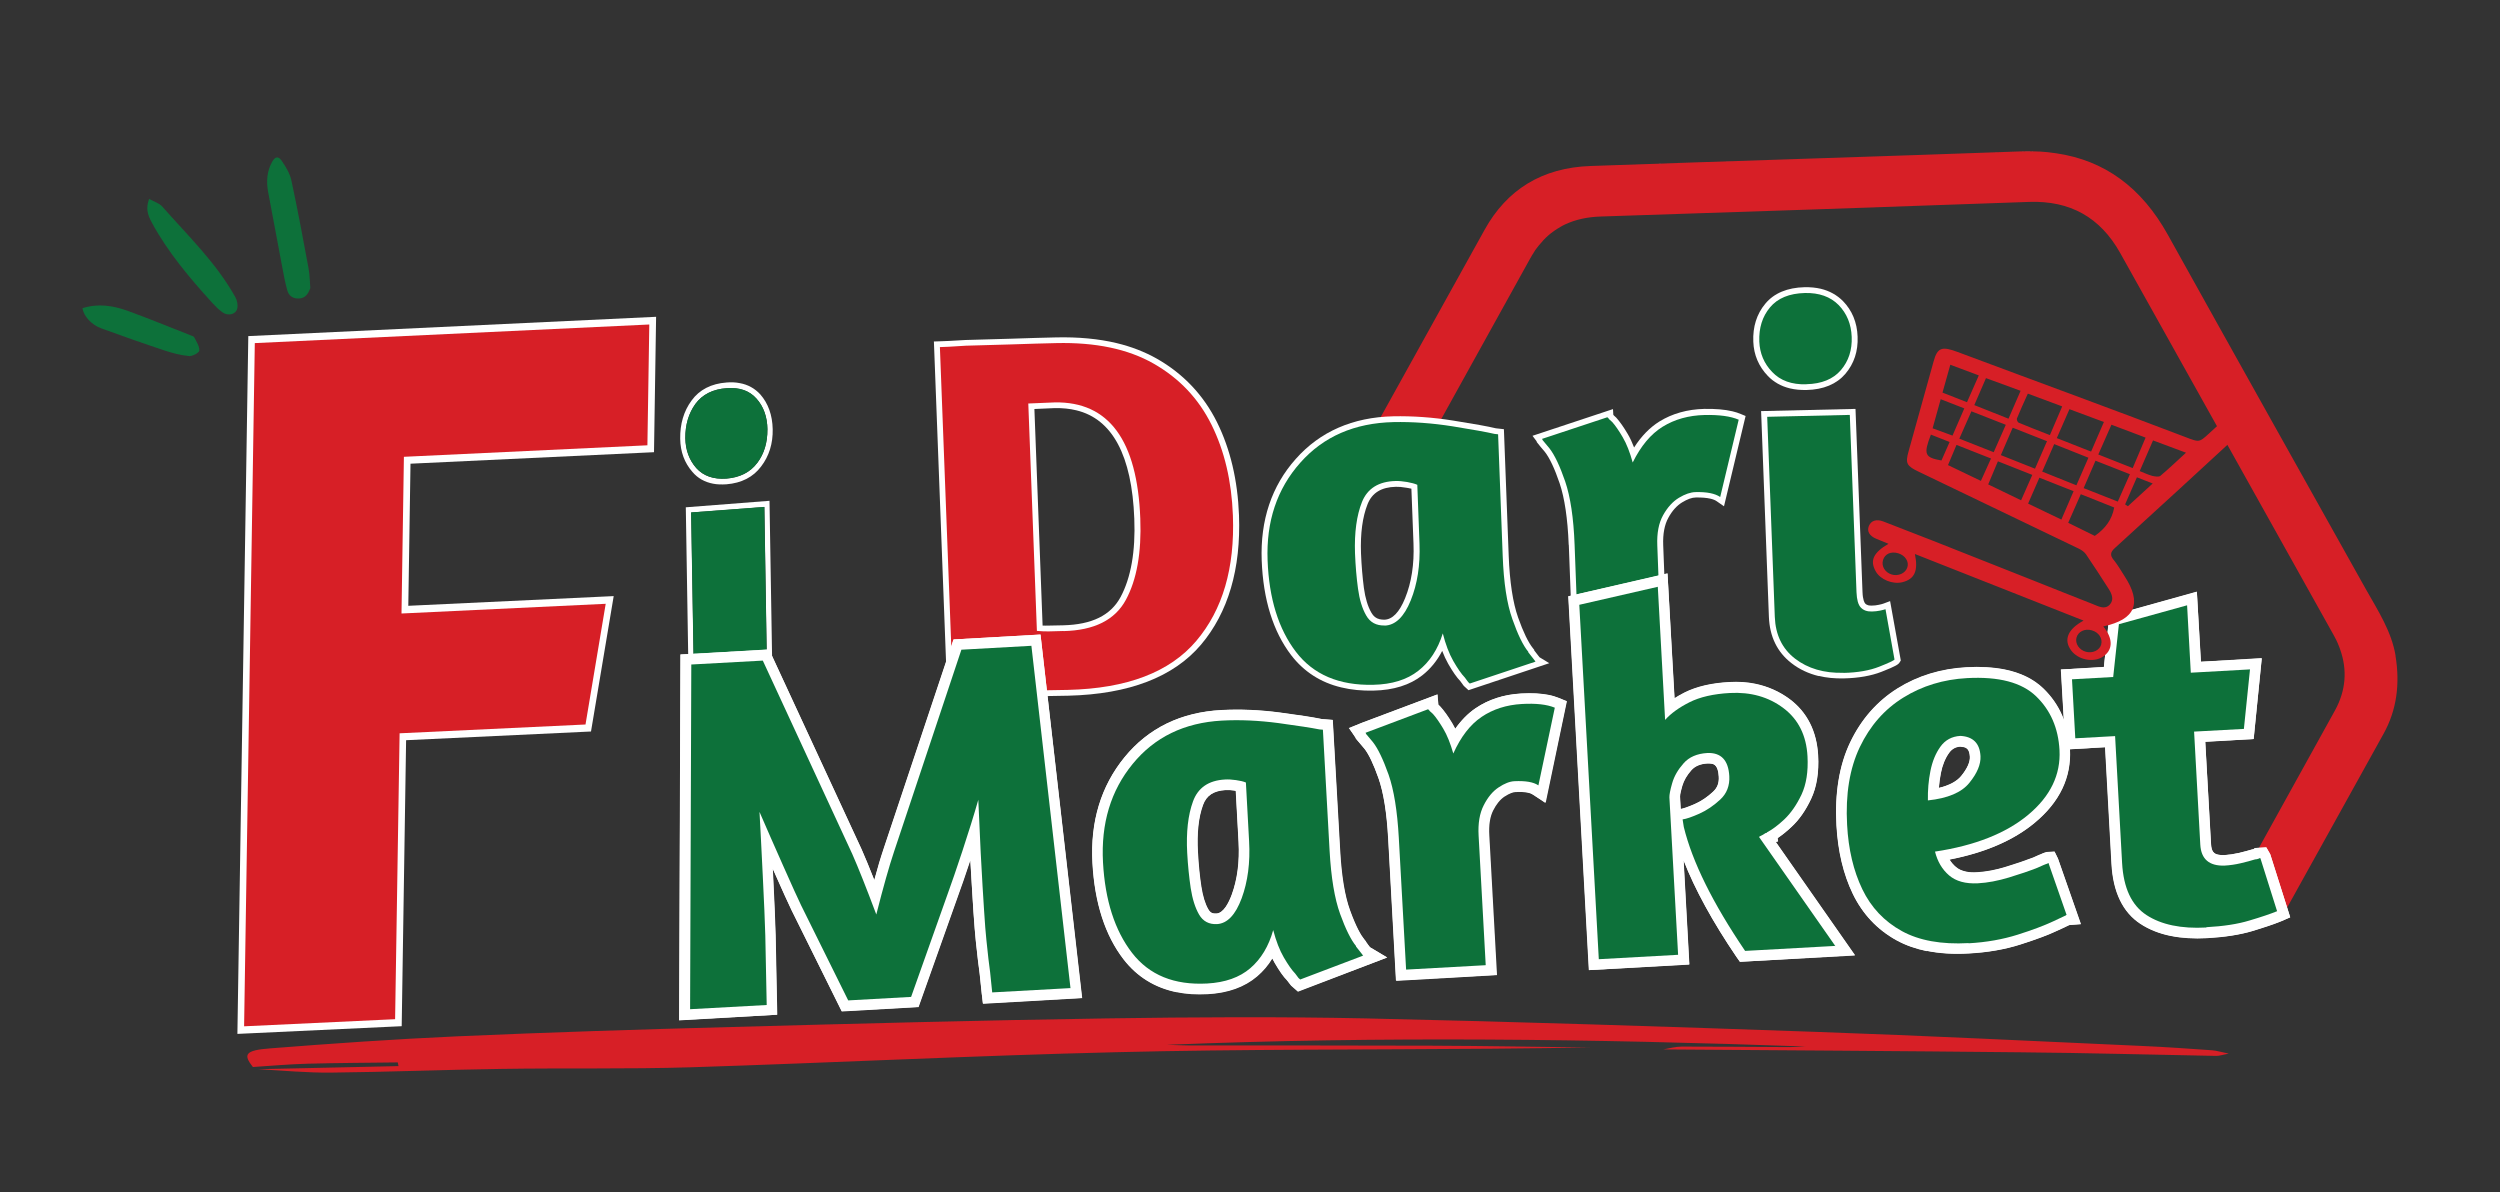
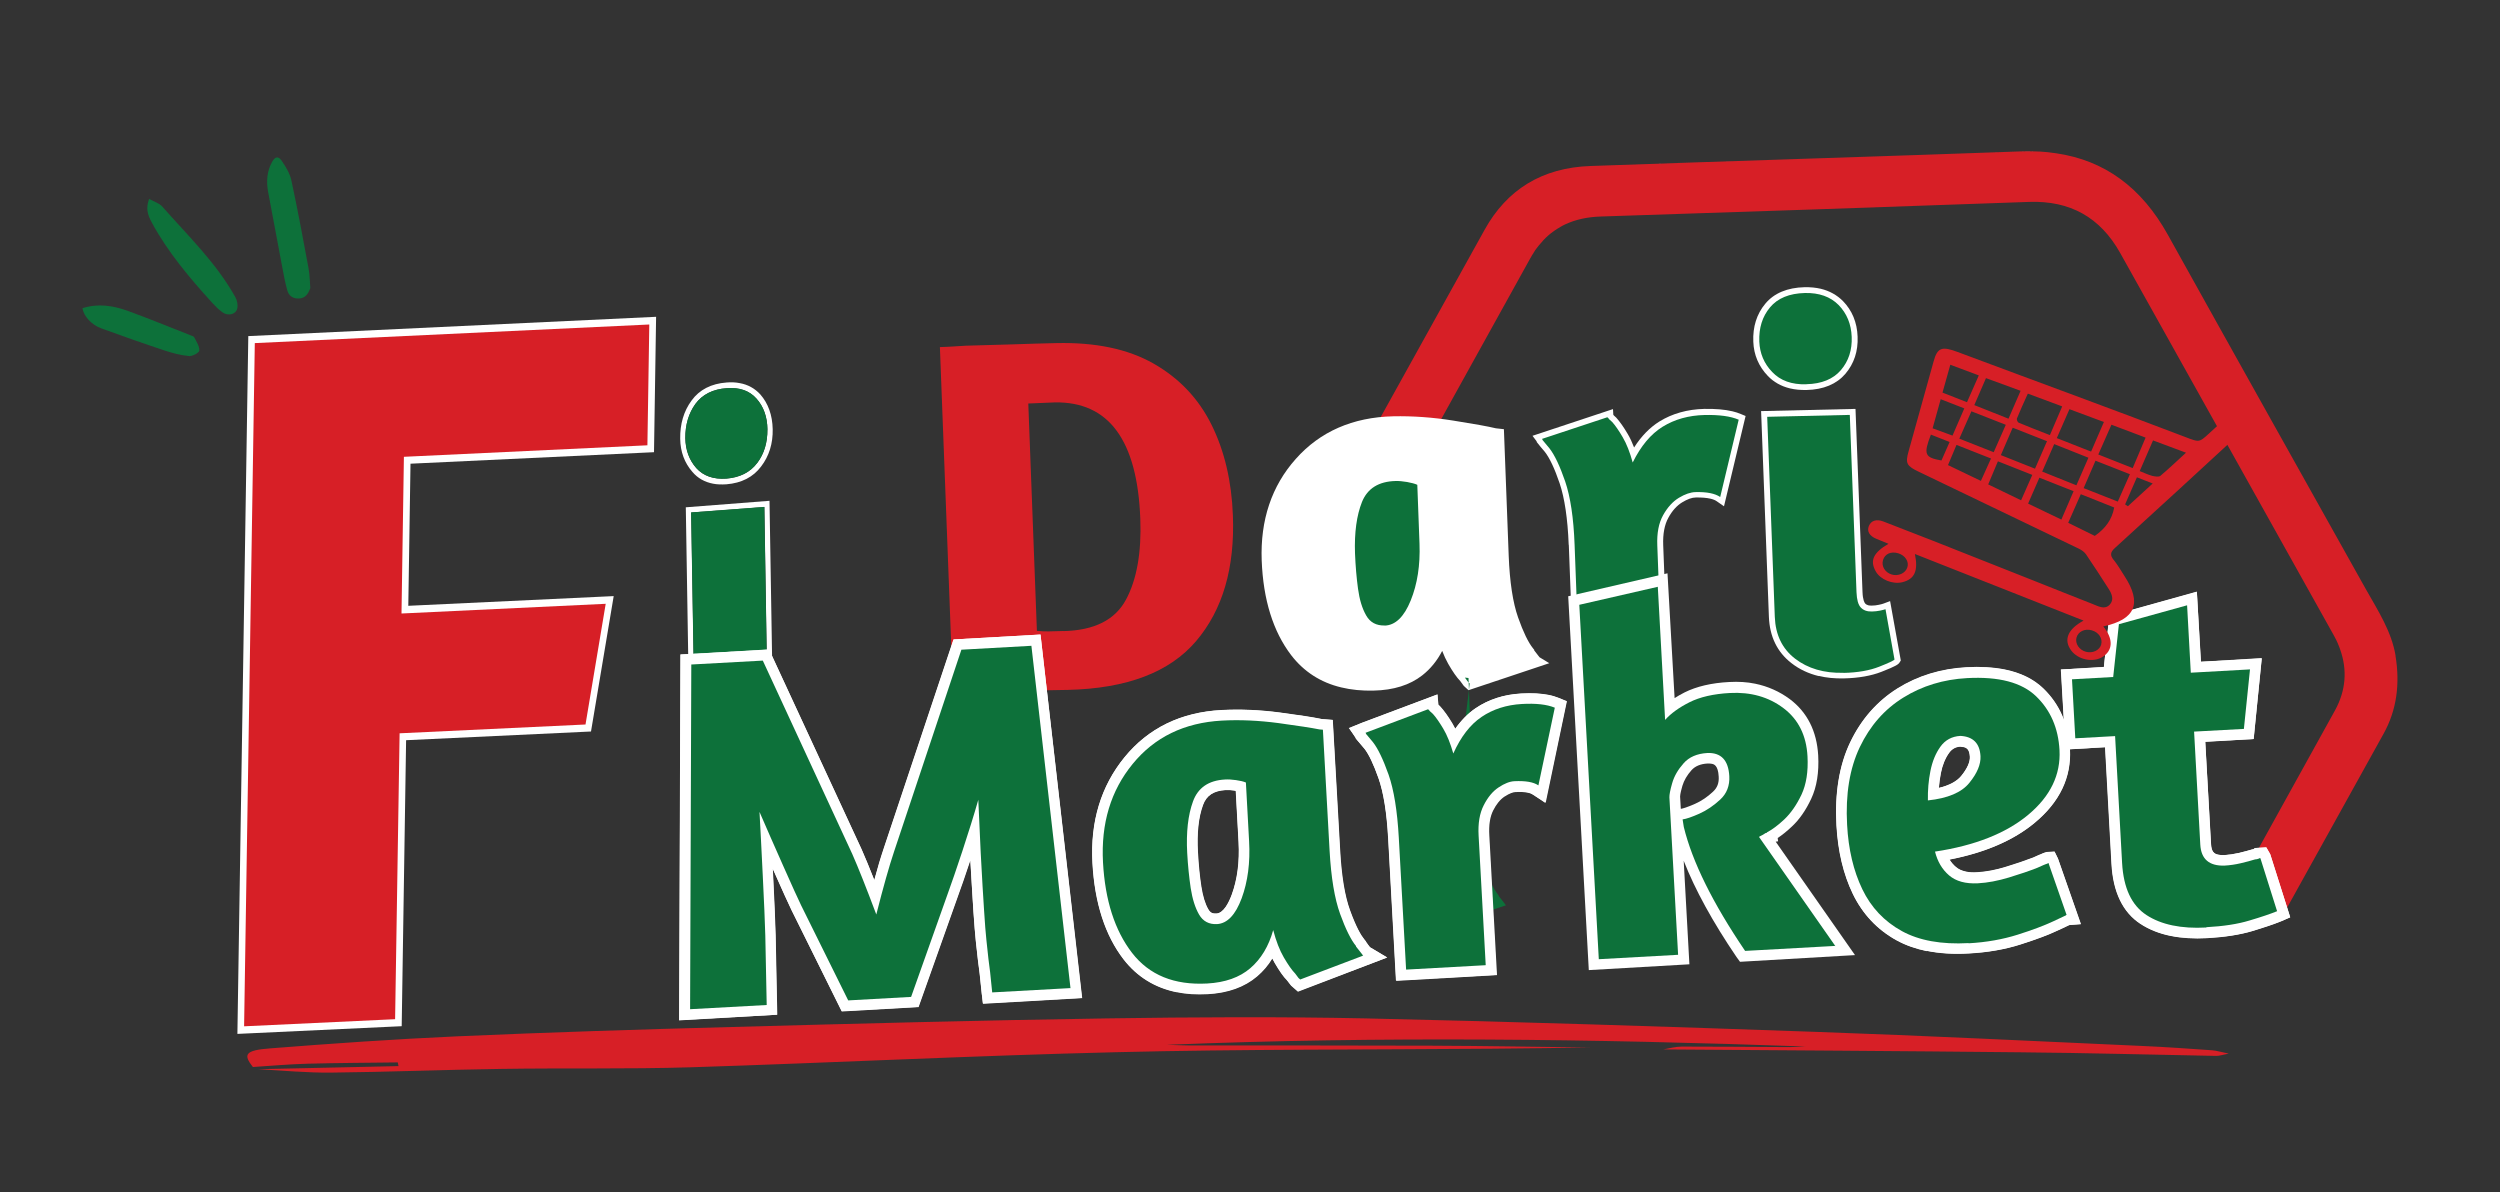
<svg xmlns="http://www.w3.org/2000/svg" id="Layer_1" viewBox="0 0 250 119.2">
  <rect x="0" y="0" width="250" height="119.2" fill="#333333" stroke="none" />
  <defs>
    <style>.cls-1,.cls-2{fill:#fff;}.cls-3,.cls-4{fill:#d71f26;}.cls-2,.cls-4,.cls-5{fill-rule:evenodd;}.cls-5,.cls-6{fill:#0d713a;}.cls-7{fill:#27aae1;}</style>
  </defs>
  <path class="cls-2" d="M202.09,15.14c-14.35.52-28.7.95-43.06,1.46,14.35-.51,28.71-.94,43.05-1.46.47-.02.92-.02,1.37,0-.45-.01-.9-.01-1.37,0Z" />
  <path class="cls-7" d="M203.46,15.14c-.45-.01-.9-.01-1.37,0-14.35.52-28.7.95-43.06,1.46,14.35-.51,28.71-.94,43.05-1.46.47-.02.92-.02,1.37,0Z" />
  <path class="cls-7" d="M223.58,89c3.32-5.99,6.64-11.98,9.95-17.98-3.31,6-6.63,11.99-9.95,17.98h0Z" />
  <path class="cls-4" d="M239.56,65.58c-.41-2.46-1.78-4.54-2.99-6.69-6.6-11.8-13.22-23.6-19.79-35.42-2.63-4.73-6.32-7.43-11.15-8.14-.28-.04-.56-.08-.85-.11-.24-.02-.48-.04-.72-.06-.2,0-.4-.02-.6-.02-.45-.01-.9-.01-1.37,0-14.35.52-28.7.95-43.05,1.46-4.85.17-8.36,2.38-10.57,6.36-4.19,7.54-8.36,15.08-12.55,22.62.62-.08,1.29-.04,2.02.16,1.38.39,2.32,1.18,2.87,2.15,2.13-3.85,4.26-7.69,6.39-11.54,1.94-3.49,3.87-6.98,5.8-10.47.02-.04.04-.08.07-.12.02-.04.05-.07.07-.12l.03-.06c.06-.11.13-.22.2-.32.05-.08.1-.16.15-.24.05-.07.09-.13.14-.19.07-.09.14-.19.21-.27.15-.18.29-.35.45-.52.08-.09.16-.18.25-.26.16-.15.32-.3.49-.43.11-.09.23-.18.35-.26.22-.15.45-.3.68-.43.13-.08.28-.15.42-.22,1.03-.48,2.22-.75,3.58-.79,14.28-.46,28.55-.95,42.82-1.46,4.08-.14,7.1,1.52,9.11,5.11,7.11,12.72,14.21,25.44,21.32,38.16.09.16.18.33.26.49.08.16.16.33.22.49.07.16.14.33.19.49.75,2.1.56,4.15-.5,6.09-3.31,6-6.63,11.99-9.95,17.98.38,0,.77.04,1.18.13,1.69.34,2.86,1.2,3.6,2.3,3.34-6.02,6.68-12.03,10.02-18.06,1.32-2.38,1.65-4.99,1.19-7.79Z" />
  <path class="cls-1" d="M78.96,75.95s-.11.05-.16.08c-.91.44-2.04.72-3.38.82-.69.06-1.37.02-1.99-.1-.98-.17-1.86-.57-2.6-1.2-1.25-1.02-1.9-2.52-1.92-4.45l-.33-20.37,8.37-.65.3,18.12c0,.14.01.24.01.33-.65,1.11-.97,2.45-.86,3.71-.08-.97.09-1.98.46-2.9-.08-.29-.14-.64-.14-1.1l-.28-17.54-7.32.55.33,19.8c.03,1.77.59,3.13,1.72,4.06,1.11.92,2.54,1.32,4.27,1.18,1.14-.08,2.1-.31,2.9-.66-.06-.04-.12-.08-.18-.12.24.17.51.32.81.45Z" />
  <path class="cls-6" d="M78.15,75.5c.05.05.12.09.18.12-.8.35-1.76.57-2.9.66-1.73.14-3.16-.26-4.27-1.18-1.12-.93-1.69-2.29-1.72-4.06l-.33-19.8,7.32-.55.28,17.54c0,.46.06.81.14,1.1-.37.92-.54,1.93-.46,2.9,0,.14.03.28.05.43.09.56.26,1.11.55,1.59.07.13.14.24.23.35.1.15.21.29.35.42.07.07.14.14.23.21.1.1.22.19.34.28Z" />
  <path class="cls-1" d="M77.8,75.23c.11.09.22.19.34.28-.12-.09-.24-.17-.34-.28Z" />
  <path class="cls-1" d="M77.58,75.02c.07.07.14.14.23.21-.09-.07-.16-.14-.23-.21Z" />
-   <path class="cls-1" d="M77,74.24c.07.13.14.24.23.35-.08-.11-.16-.22-.23-.35Z" />
  <path class="cls-1" d="M76.4,72.23c0,.14.03.28.05.43-.03-.14-.04-.29-.05-.43Z" />
  <path class="cls-1" d="M77.27,42.91c.03,1.44-.36,2.7-1.16,3.74-.79,1.06-1.96,1.66-3.47,1.78-.47.03-.92.02-1.33-.06-.83-.16-1.53-.54-2.07-1.18-.79-.9-1.2-2.01-1.22-3.31-.02-1.48.35-2.76,1.14-3.83.78-1.08,1.97-1.69,3.5-1.8.46-.04.9-.02,1.3.06.82.14,1.52.53,2.07,1.13.79.9,1.21,2.07,1.24,3.48ZM75.72,46.3c.7-.93,1.03-2.05,1.02-3.34-.01-1.28-.39-2.32-1.1-3.1-.71-.8-1.71-1.14-2.97-1.04-1.38.09-2.44.63-3.13,1.57-.68.95-1.02,2.1-1.01,3.44.02,1.18.38,2.15,1.09,2.97.71.79,1.72,1.15,3.01,1.06,1.36-.11,2.39-.63,3.08-1.56Z" />
  <path class="cls-6" d="M76.74,42.96c.01,1.29-.32,2.4-1.02,3.34-.7.92-1.73,1.45-3.08,1.56-1.29.09-2.3-.27-3.01-1.06-.71-.82-1.06-1.8-1.09-2.97-.02-1.34.32-2.49,1.01-3.44.69-.94,1.75-1.48,3.13-1.57,1.26-.1,2.26.24,2.97,1.04.7.79,1.08,1.82,1.1,3.1Z" />
  <polygon class="cls-1" points="24.83 33.61 65.61 31.68 65.4 45.22 41.05 46.37 40.83 60.58 61.37 59.61 59.1 73.15 40.61 74.02 40.17 102.62 23.74 103.39 24.83 33.61" />
  <path class="cls-3" d="M39.51,101.92l-15.1.71,1.07-68.32,39.45-1.86-.19,12.08-24.35,1.15-.24,15.67,20.42-.97-2.02,12.07-18.59.88-.45,28.59Z" />
-   <path class="cls-1" d="M93.38,34.15l.59-.02c.34,0,1.19-.05,2.58-.13,1.38-.03,2.9-.08,4.59-.13,1.69-.06,3.18-.1,4.48-.13,2.21-.05,4.24.14,6.04.57,1.47.35,2.82.88,4.01,1.55,2.66,1.51,4.68,3.65,6.03,6.36,1.33,2.68,2.07,5.81,2.2,9.3.2,5.37-1.08,9.73-3.8,12.95-2.75,3.24-7.21,4.95-13.27,5.1-1.86.04-3.52.06-4.99.07-1.63,0-3.8.04-6.51.1h-.59s-1.35-35.59-1.35-35.59ZM104.26,62.56c.2,0,.39.01.57,0l1.49-.03c2.87-.07,4.75-.99,5.74-2.83,1.03-1.92,1.5-4.55,1.37-7.83-.24-6.32-2.19-9.97-5.8-10.84-.65-.16-1.37-.23-2.14-.22l-2.05.09.82,21.65Z" />
  <path class="cls-3" d="M106.8,68.99c-1.85.04-3.51.06-4.97.07-1.63,0-3.81.04-6.53.1l-1.31-34.45c.34,0,1.21-.05,2.6-.14,1.36-.03,2.88-.08,4.57-.13,1.69-.06,3.18-.1,4.47-.13,3.92-.09,7.17.59,9.73,2.05,2.56,1.46,4.49,3.49,5.79,6.11,1.3,2.62,2.01,5.64,2.14,9.07.2,5.26-1.02,9.44-3.67,12.56-2.65,3.12-6.92,4.75-12.83,4.89ZM106.34,63.11c3.08-.07,5.16-1.11,6.25-3.13,1.09-2.02,1.57-4.72,1.44-8.12-.3-7.84-3.15-11.71-8.55-11.62l-2.65.11.86,22.74c.41.04.8.05,1.16.05.36,0,.86-.02,1.49-.04Z" />
  <path class="cls-1" d="M134.12,68.74c-2.06-.49-3.74-1.58-5-3.22-1.81-2.37-2.8-5.55-2.95-9.47-.15-4.03.99-7.45,3.41-10.16,2.42-2.73,5.7-4.17,9.75-4.26,1.92-.04,3.93.1,6,.43,2.08.33,3.47.58,4.26.77l.8.09.48,12.66c.1,2.62.42,4.7.94,6.17.52,1.47,1.02,2.5,1.49,3.08l.12.15v.06c.25.33.43.56.52.67l.02.02.97.59-8.08,2.7-.47-.43-.36-.49c-.34-.35-.75-.93-1.2-1.72-.22-.39-.42-.82-.6-1.29-.51.99-1.18,1.81-2,2.45-1.23.96-2.86,1.48-4.86,1.52-1.16.03-2.25-.08-3.24-.32ZM141.03,48.85c-.12-.03-.26-.06-.42-.08-.4-.07-.74-.1-1.02-.09-1.45.03-2.38.6-2.83,1.73-.51,1.28-.73,2.93-.66,4.91.05,1.24.15,2.41.29,3.48.14,1.02.39,1.85.75,2.47.2.36.47.57.82.65h0c.14.03.3.05.47.05.81-.02,1.51-.74,2.08-2.15.64-1.57.92-3.4.84-5.45l-.21-5.5s-.08-.02-.12-.03Z" />
-   <path class="cls-6" d="M146.97,68.35l-.16-.15-.32-.44c-.36-.37-.74-.93-1.16-1.66-.42-.74-.77-1.66-1.05-2.76-.5,1.6-1.31,2.85-2.45,3.74-1.13.89-2.63,1.36-4.5,1.4-3.42.08-6-1.02-7.74-3.3-1.74-2.28-2.69-5.33-2.83-9.14-.15-3.89.94-7.15,3.27-9.77,2.32-2.62,5.43-3.97,9.32-4.06,1.89-.04,3.85.1,5.89.42,2.04.33,3.44.58,4.21.76l.36.04.46,12.16c.1,2.69.42,4.8.97,6.33.54,1.54,1.07,2.63,1.59,3.26v.05c.32.42.54.7.65.83,0,.03.03.07.08.1l-6.57,2.19ZM138.46,62.56c1.07-.03,1.94-.86,2.61-2.51.67-1.65.96-3.54.88-5.68l-.22-5.89c-.24-.11-.58-.2-1.02-.28-.43-.07-.82-.11-1.14-.1-1.7.04-2.82.74-3.37,2.09-.54,1.36-.77,3.07-.7,5.14.05,1.26.15,2.44.3,3.54.15,1.1.42,1.99.82,2.68.39.69,1.01,1.02,1.84,1Z" />
+   <path class="cls-6" d="M146.97,68.35l-.16-.15-.32-.44l.36.04.46,12.16c.1,2.69.42,4.8.97,6.33.54,1.54,1.07,2.63,1.59,3.26v.05c.32.42.54.7.65.83,0,.03.03.07.08.1l-6.57,2.19ZM138.46,62.56c1.07-.03,1.94-.86,2.61-2.51.67-1.65.96-3.54.88-5.68l-.22-5.89c-.24-.11-.58-.2-1.02-.28-.43-.07-.82-.11-1.14-.1-1.7.04-2.82.74-3.37,2.09-.54,1.36-.77,3.07-.7,5.14.05,1.26.15,2.44.3,3.54.15,1.1.42,1.99.82,2.68.39.69,1.01,1.02,1.84,1Z" />
  <path class="cls-1" d="M156.87,54.49c-.1-2.62-.41-4.69-.91-6.17-.5-1.47-1-2.53-1.48-3.14-.35-.41-.58-.68-.68-.82l-.13-.16v-.06s-.42-.56-.42-.56l8.05-2.67.03.56s.03.04.05.07l.25.23c.37.42.74.94,1.15,1.64.23.39.44.84.63,1.34.72-1.13,1.57-2,2.53-2.6,1.28-.79,2.79-1.22,4.49-1.26,1.1-.02,2.05.06,2.81.24.31.07.6.17.86.28l.46.19-2.16,9.03-.72-.5c-.15-.11-.37-.2-.63-.26-.39-.09-.88-.13-1.47-.12-.39,0-.84.17-1.37.49-.52.32-.99.83-1.37,1.53-.39.7-.56,1.62-.52,2.73l.52,13.56-9.44.22-.52-13.8Z" />
  <path class="cls-6" d="M166.22,67.51l-8.26.19-.5-13.22c-.1-2.69-.42-4.8-.94-6.33-.53-1.54-1.05-2.64-1.57-3.31-.36-.42-.58-.7-.69-.83,0-.03-.02-.07-.06-.12l6.55-2.17v.05s.05,0,.05,0c.03.03.07.08.11.15l.32.29c.3.34.65.84,1.04,1.51.39.66.72,1.51,1,2.53.81-1.64,1.8-2.84,3-3.58,1.2-.74,2.59-1.13,4.19-1.17,1.46-.03,2.6.12,3.41.47l-1.85,7.73c-.51-.35-1.33-.52-2.47-.49-.49.01-1.05.2-1.66.57-.61.37-1.14.95-1.58,1.74-.44.79-.63,1.8-.58,3.03l.49,12.98Z" />
  <path class="cls-1" d="M181.88,67.61c-1.03-.25-1.95-.68-2.74-1.3-1.42-1.1-2.17-2.65-2.25-4.61l-.78-20.59,9.44-.22.7,18.3c.03.82.2,1.08.27,1.16.08.09.18.14.31.18.09.02.2.03.33.03.25,0,.49-.03.72-.08.22-.05.37-.08.46-.12l.67-.25,1.07,5.94-.12.19c-.12.19-.3.35-1.81.94-1.02.4-2.29.63-3.78.66-.89.02-1.73-.06-2.5-.25ZM179,38.84c-.88-.21-1.63-.63-2.22-1.25-.91-.95-1.4-2.1-1.45-3.42-.06-1.49.34-2.77,1.2-3.8.87-1.05,2.2-1.61,3.93-1.65.58-.01,1.13.04,1.63.16.86.21,1.6.62,2.2,1.22.92.94,1.42,2.14,1.47,3.57.06,1.45-.36,2.7-1.22,3.71-.88,1.03-2.19,1.58-3.89,1.62-.59.01-1.15-.04-1.65-.16Z" />
  <path class="cls-6" d="M180.63,38.43c-1.46.04-2.6-.37-3.41-1.23-.82-.85-1.24-1.87-1.29-3.04-.05-1.36.3-2.5,1.07-3.42.76-.92,1.93-1.4,3.49-1.44,1.43-.03,2.55.37,3.37,1.2.82.84,1.26,1.9,1.31,3.19.05,1.31-.31,2.42-1.08,3.32-.77.9-1.93,1.38-3.46,1.41ZM184.35,67.28c-1.95.05-3.57-.43-4.85-1.42-1.28-.99-1.95-2.38-2.02-4.17l-.76-20.01,8.26-.19.67,17.73c.03.75.17,1.26.43,1.53.26.28.62.41,1.1.4.29,0,.56-.04.83-.09.26-.06.44-.1.54-.14l.9,5.03c-.06.1-.57.34-1.53.72-.96.38-2.15.59-3.57.62Z" />
  <path class="cls-1" d="M68.05,65.45l8.85-.51,9.27,20.01c.35.79.77,1.81,1.26,3.05.31-1.18.63-2.26.94-3.17l6.97-20.88,8.71-.5,4.17,36.36-9.91.57-.14-1.01c-.15-1.57-.28-2.69-.38-3.35-.07-.62-.14-1.24-.21-1.9-.07-.67-.15-1.66-.24-2.96-.08-1.17-.18-2.87-.31-5.1-.52,1.56-.92,2.73-1.23,3.56l-3.94,11.09-7.68.44-5.04-10.15c-.33-.68-.92-1.99-1.79-3.95l-.07-.15.04.67c.13,2.59.21,4.58.25,5.95l.16,7.95-9.82.57.13-36.59Z" />
  <path class="cls-1" d="M68.52,65.89l8.09-.47,9.13,19.72c.47,1.05,1.07,2.53,1.78,4.4.46-1.9.91-3.44,1.29-4.57l6.87-20.58,7.94-.45,4.06,35.42-8.98.52-.08-.57c-.15-1.57-.28-2.7-.38-3.35-.07-.6-.14-1.22-.2-1.88-.07-.66-.15-1.65-.24-2.94-.09-1.29-.2-3.24-.35-5.83l-.09-1.96c-.15.64-.37,1.29-.58,1.95-.62,1.87-1.09,3.23-1.43,4.17l-3.83,10.8-7.06.4-4.9-9.87c-.32-.67-.91-1.98-1.78-3.93l-1.14-2.57.21,3.31c.12,2.58.21,4.56.25,5.94l.15,7.49-8.86.51.12-35.65Z" />
  <path class="cls-1" d="M68.08,65.45l8.83-.49,9.25,19.99c.35.8.78,1.83,1.27,3.08.36-1.29.68-2.36.97-3.21l6.97-20.88,8.68-.48,4.14,36.33-9.91.55-.1-1c-.15-1.56-.28-2.68-.38-3.33-.07-.62-.14-1.24-.21-1.9-.07-.67-.15-1.65-.24-2.96-.08-1.19-.19-2.93-.31-5.23-.54,1.62-.96,2.83-1.27,3.68l-3.94,11.09-7.66.42-5.02-10.13c-.33-.68-.92-1.99-1.79-3.94l-.11-.25.04.78c.13,2.59.21,4.57.25,5.95l.16,7.95-9.77.54.13-36.57Z" />
  <path class="cls-1" d="M98.71,99.85l-.05-.55c-.15-1.56-.28-2.69-.38-3.35-.07-.6-.14-1.22-.2-1.88-.07-.66-.15-1.65-.24-2.94-.09-1.29-.2-3.24-.35-5.83l-.09-1.96c-.2.63-.41,1.29-.63,1.95-.62,1.87-1.09,3.23-1.43,4.17l-3.83,10.8-7.04.39-4.88-9.85c-.32-.67-.91-1.98-1.78-3.93-.39-.88-.77-1.74-1.14-2.57.05,1.01.11,2.12.17,3.32.12,2.58.21,4.56.25,5.94l.15,7.49-8.82.49.12-35.63,8.07-.44,9.11,19.7c.47,1.07,1.07,2.54,1.78,4.39.5-1.91.95-3.44,1.34-4.57l6.87-20.58,7.92-.44,4.04,35.4-8.96.49Z" />
  <path class="cls-1" d="M68.62,65.99l7.93-.46,9.1,19.65c.49,1.12,1.12,2.68,1.88,4.65.48-1.92.95-3.57,1.38-4.83l6.84-20.51,7.78-.45,4.04,35.21-8.77.51-.05-.44c-.18-1.62-.3-2.72-.41-3.39-.07-.6-.13-1.22-.2-1.88s-.15-1.64-.24-2.94c-.09-1.29-.2-3.23-.35-5.83l-.11-2.4c-.22.71-.47,1.49-.76,2.37-.61,1.84-1.08,3.23-1.43,4.16l-3.81,10.74-6.93.4-4.87-9.81c-.32-.67-.91-1.98-1.78-3.92-.46-1.02-.89-2.01-1.31-2.97.06,1.12.13,2.37.19,3.75.13,2.58.21,4.56.25,5.94l.14,7.39-8.66.5.12-35.44Z" />
  <path class="cls-1" d="M68.64,65.99l7.91-.44,9.08,19.64c.5,1.12,1.13,2.69,1.89,4.68.54-2.06,1-3.66,1.41-4.86l6.84-20.51,7.76-.43,4.01,35.19-8.76.48-.04-.45c-.16-1.6-.28-2.7-.38-3.36-.07-.6-.13-1.22-.2-1.88-.07-.66-.15-1.64-.24-2.94-.09-1.29-.2-3.23-.35-5.83l-.12-2.53c-.25.8-.52,1.63-.8,2.49-.61,1.84-1.08,3.23-1.43,4.16l-3.81,10.74-6.91.38-4.85-9.79c-.32-.67-.91-1.97-1.78-3.92-.47-1.06-.92-2.08-1.35-3.07.06,1.16.12,2.44.19,3.86.13,2.58.21,4.56.25,5.94l.14,7.39-8.61.48.12-35.41Z" />
  <path class="cls-6" d="M107.03,98.81l-7.81.43c-.15-1.58-.28-2.71-.38-3.38-.06-.58-.13-1.2-.2-1.86-.07-.66-.15-1.63-.23-2.92-.09-1.29-.2-3.23-.34-5.82l-.24-5.28c-.45,1.58-.99,3.29-1.59,5.12-.61,1.83-1.08,3.22-1.42,4.14l-3.71,10.45-6.29.35-4.71-9.51c-.32-.66-.91-1.96-1.77-3.9-.86-1.94-1.66-3.75-2.39-5.44.1,1.72.2,3.87.33,6.45.13,2.58.21,4.56.25,5.93l.14,6.93-7.66.42.12-34.47,7.15-.39,8.95,19.35c.6,1.36,1.4,3.37,2.4,6.04.69-2.72,1.28-4.81,1.77-6.27l6.74-20.21,7-.39,3.91,34.25Z" />
  <path class="cls-1" d="M117.68,99.23c-2.18-.44-3.97-1.54-5.32-3.28-1.85-2.39-2.9-5.64-3.12-9.64-.23-4.14.85-7.7,3.21-10.59,2.38-2.91,5.63-4.5,9.68-4.72,1.87-.1,3.85-.02,5.88.25,1.97.26,3.25.46,4.03.62l.12.03,1.12.09.74,13.05c.14,2.56.47,4.57.99,5.99.63,1.74,1.12,2.53,1.41,2.89l.12.15c.22.34.37.53.46.65l1.72,1.03-8.92,3.42-.69-.6-.43-.55c-.33-.32-.75-.92-1.22-1.73-.08-.14-.16-.28-.23-.43-.4.67-.91,1.27-1.51,1.78-1.25,1.07-2.91,1.67-4.95,1.78-1.11.06-2.15,0-3.11-.2ZM123.46,79.06c-.36-.05-.66-.06-.89-.05-1.2.07-1.92.54-2.26,1.49-.45,1.22-.62,2.81-.51,4.73.07,1.24.18,2.39.34,3.42.15.96.38,1.73.7,2.28.17.3.34.37.49.4.09.02.19.02.31.02.7-.04,1.22-1.05,1.53-1.89.56-1.52.79-3.29.68-5.27l-.28-5.1s-.07-.01-.11-.02Z" />
-   <path class="cls-1" d="M117.77,98.76c-2.07-.42-3.76-1.46-5.04-3.11-1.79-2.31-2.81-5.47-3.03-9.38-.22-4.02.82-7.47,3.1-10.26,2.29-2.8,5.43-4.33,9.34-4.55,1.84-.1,3.79-.02,5.79.25,1.96.26,3.23.46,4,.62l.12.02.77.07.72,12.64c.14,2.6.48,4.66,1.01,6.12.53,1.45,1.03,2.47,1.49,3.03l.12.15c.26.39.43.6.52.71l.96.58-7.75,2.97-.48-.42-.36-.48c-.34-.34-.74-.91-1.19-1.69-.22-.38-.42-.81-.61-1.28-.44,1-1.07,1.85-1.85,2.52-1.17,1-2.74,1.57-4.66,1.67-1.06.06-2.07,0-2.99-.19ZM123.52,78.6c-.39-.05-.72-.07-.98-.06-1.39.08-2.27.66-2.68,1.8-.47,1.28-.65,2.94-.54,4.91.07,1.25.19,2.41.35,3.46.15,1.01.41,1.84.76,2.44.2.35.46.55.81.62h0c.13.03.27.03.43.03.77-.04,1.42-.78,1.95-2.19.58-1.58.82-3.42.71-5.45l-.3-5.48s-.08,0-.13-.01h-.05c-.09-.03-.2-.05-.32-.06Z" />
  <path class="cls-1" d="M117.68,99.2c-2.18-.44-3.96-1.54-5.3-3.27-1.85-2.39-2.9-5.63-3.12-9.63-.23-4.14.85-7.69,3.2-10.57,2.37-2.91,5.62-4.49,9.66-4.71,1.87-.1,3.85-.02,5.87.25,1.97.27,3.25.46,4.03.62l.12.02,1.12.09.72,13.03c.14,2.56.47,4.57.99,5.99.63,1.74,1.12,2.54,1.42,2.9l.21.26v.07c.18.22.31.39.39.48l1.72,1.02-8.93,3.38-.67-.61-.42-.54c-.33-.33-.75-.93-1.22-1.73-.08-.14-.16-.29-.24-.45-.43.69-.94,1.29-1.53,1.8-1.25,1.07-2.91,1.67-4.93,1.78-1.1.06-2.15,0-3.1-.2ZM123.46,79.04c-.36-.05-.66-.07-.9-.05-1.21.07-1.93.54-2.28,1.5-.45,1.23-.62,2.82-.52,4.74.07,1.23.18,2.38.34,3.42.15.96.38,1.73.71,2.29.17.3.36.38.51.41.09.02.2.02.32.02.72-.04,1.24-1.06,1.55-1.9.56-1.53.79-3.3.68-5.27l-.28-5.12s-.09-.01-.13-.02Z" />
  <path class="cls-1" d="M129.44,98.19l-.36-.48c-.34-.34-.74-.91-1.19-1.68-.22-.38-.42-.8-.61-1.28-.48,1-1.11,1.84-1.88,2.51-1.17,1-2.73,1.56-4.65,1.67-3.47.19-6.17-.91-8-3.29-1.79-2.31-2.81-5.46-3.02-9.36-.22-4.01.82-7.46,3.1-10.25,2.29-2.8,5.42-4.33,9.32-4.54,1.84-.1,3.79-.02,5.79.25,2.01.27,3.36.48,4.12.64l.77.07.7,12.62c.14,2.61.49,4.67,1.02,6.13.53,1.45,1.03,2.47,1.5,3.04l.12.15v.06c.26.32.43.54.52.65l.02.02.95.56-7.75,2.93-.45-.41ZM122.54,78.52c-1.4.08-2.28.67-2.7,1.81-.47,1.29-.65,2.95-.54,4.92.07,1.23.18,2.4.35,3.47.15,1.02.41,1.84.76,2.45.28.49.67.69,1.26.66.78-.04,1.44-.79,1.97-2.21.58-1.58.82-3.42.71-5.46l-.3-5.48c-.13-.03-.3-.07-.52-.1-.38-.05-.72-.07-.99-.06Z" />
-   <path class="cls-1" d="M117.78,98.66c-2.04-.41-3.71-1.45-4.97-3.07-1.78-2.3-2.79-5.43-3-9.32-.22-3.99.82-7.42,3.08-10.19,2.27-2.78,5.39-4.3,9.27-4.51,1.83-.1,3.77-.02,5.77.25,1.93.26,3.24.46,4.01.62l.79.09.71,12.54c.15,2.62.49,4.69,1.02,6.15.53,1.46,1.03,2.49,1.51,3.06.28.41.47.66.59.79l.1.06.09.22.09.4-.36.25-6.55,2.48-.44-.35-.36-.48c-.34-.35-.75-.92-1.18-1.68-.24-.42-.47-.91-.67-1.45-.46,1.06-1.1,1.95-1.93,2.66-1.15.99-2.7,1.54-4.61,1.65-1.06.06-2.06,0-2.97-.19ZM123.53,78.49c-.38-.06-.72-.07-1-.06-1.43.08-2.34.69-2.77,1.87-.47,1.3-.66,2.97-.55,4.96.07,1.24.19,2.41.35,3.47.16,1.03.42,1.87.78,2.48.22.38.5.6.88.67.14.03.29.04.45.03.81-.04,1.5-.81,2.03-2.26.59-1.6.83-3.44.71-5.5l-.31-5.54c-.07-.02-.16-.04-.24-.06-.1-.02-.22-.04-.34-.06Z" />
  <path class="cls-1" d="M117.79,98.64c-2.04-.41-3.7-1.44-4.96-3.06-1.78-2.3-2.78-5.43-3-9.3-.22-3.99.81-7.41,3.07-10.17,2.27-2.77,5.38-4.29,9.25-4.51,1.82-.1,3.76-.02,5.77.25,1.93.26,3.24.46,4.01.62l.39.04.41.04.69,12.53c.15,2.62.49,4.7,1.02,6.16.53,1.46,1.04,2.49,1.51,3.07l.1.12v.06c.26.34.44.56.54.68l.03.03.79.45-7.5,2.84-.37-.34-.38-.49c-.34-.35-.74-.91-1.18-1.68-.25-.43-.48-.92-.68-1.48-.48,1.08-1.13,1.98-1.95,2.68-1.15.98-2.7,1.54-4.59,1.64-1.06.06-2.06,0-2.96-.19ZM123.54,78.47c-.38-.06-.72-.08-1-.06-1.44.08-2.36.7-2.79,1.88-.47,1.3-.66,2.97-.55,4.97.07,1.24.19,2.41.35,3.48.16,1.03.42,1.87.78,2.49.22.38.51.61.9.68h0c.14.03.29.04.46.03.82-.05,1.51-.81,2.05-2.28.59-1.6.83-3.45.72-5.51l-.31-5.56c-.08-.02-.17-.04-.26-.06-.1-.02-.22-.04-.34-.06Z" />
  <path class="cls-6" d="M130.01,97.94l-.16-.14-.32-.43c-.35-.36-.73-.91-1.15-1.63-.42-.72-.77-1.63-1.06-2.73-.45,1.62-1.22,2.89-2.29,3.81-1.07.92-2.51,1.43-4.31,1.53-3.29.18-5.8-.84-7.52-3.07-1.72-2.23-2.69-5.24-2.9-9.04-.21-3.88.77-7.17,2.97-9.85,2.19-2.68,5.16-4.12,8.91-4.33,1.82-.1,3.71-.01,5.68.25,1.97.27,3.33.48,4.08.63l.35.03.67,12.12c.15,2.68.5,4.78,1.05,6.3.55,1.52,1.08,2.59,1.59,3.21v.05c.32.42.53.68.64.81,0,.03.03.07.08.1l-6.3,2.39ZM121.7,92.41c1.03-.06,1.85-.92,2.47-2.59.61-1.66.86-3.56.74-5.7l-.32-5.87c-.24-.1-.56-.18-.99-.24-.42-.06-.79-.08-1.1-.06-1.64.09-2.7.82-3.2,2.19-.5,1.37-.69,3.09-.58,5.15.07,1.25.19,2.43.35,3.52.17,1.09.45,1.98.84,2.65.39.67.99.99,1.79.95Z" />
  <path class="cls-1" d="M138.81,83.83c-.14-2.56-.46-4.58-.96-6-.49-1.39-.97-2.41-1.4-2.95l-.79-.93-.74-1.13,1.23-.53,7.59-2.85.11,1.03.16.15c.41.45.79.98,1.23,1.71.1.17.2.36.3.55.58-.84,1.25-1.53,2.03-2.06,1.3-.88,2.83-1.38,4.56-1.47,1.08-.06,1.97-.01,2.74.14.37.07.71.18,1.01.3l.81.33-2.12,10.15-1.31-.82c-.09-.06-.23-.13-.49-.18-.33-.07-.75-.09-1.25-.06-.19.01-.53.1-1.07.45-.43.28-.81.75-1.13,1.38-.32.63-.45,1.46-.39,2.49l.77,13.98-10.08.58-.79-14.26Z" />
  <path class="cls-1" d="M139.28,83.81c-.14-2.61-.48-4.67-.99-6.13-.51-1.46-1.01-2.49-1.48-3.08l-.8-.94-.4-.62.71-.31,7-2.63.07.6.28.27c.36.4.73.91,1.14,1.61.23.39.45.84.63,1.32.64-1.15,1.45-2.05,2.36-2.68,1.23-.83,2.68-1.3,4.32-1.39,1.03-.06,1.89-.01,2.62.13.34.07.65.16.93.27l.45.18-1.9,9.11-.74-.46c-.16-.11-.38-.19-.65-.25-.37-.07-.83-.1-1.37-.07-.36.02-.8.2-1.3.53-.49.33-.93.85-1.29,1.56-.36.7-.5,1.62-.44,2.73l.74,13.52-9.14.53-.76-13.79Z" />
  <path class="cls-1" d="M138.83,83.83c-.14-2.56-.47-4.58-.97-6-.5-1.41-.97-2.4-1.41-2.96l-.89-1.05v-.09s-.68-.93-.68-.93l1.27-.49,7.6-2.86.06,1.04.15.13c.41.45.79.98,1.23,1.71.11.18.21.37.31.57.61-.86,1.29-1.55,2.05-2.07,1.3-.88,2.83-1.37,4.55-1.47,1.07-.06,1.97-.01,2.73.14.36.07.7.17,1.01.3l.81.33-2.14,10.15-1.28-.88c-.07-.05-.22-.12-.49-.18-.33-.07-.75-.09-1.26-.06-.19.01-.54.1-1.08.45-.43.28-.81.75-1.14,1.39-.32.63-.45,1.47-.4,2.5l.77,13.99-10.04.55-.78-14.23Z" />
  <path class="cls-1" d="M140.06,97.57l-.76-13.76c-.14-2.61-.48-4.67-.99-6.14-.51-1.45-1.01-2.49-1.48-3.09-.34-.4-.8-.94-.8-.94v-.07s-.4-.55-.4-.55l.7-.27,7-2.63.03.57s.03.03.04.06l.25.23c.37.41.73.92,1.14,1.6.23.38.44.82.63,1.32.68-1.15,1.48-2.04,2.4-2.67,1.22-.83,2.67-1.3,4.31-1.39,1.5-.08,2.66.05,3.54.41l.45.18-1.92,9.08-.7-.48c-.27-.18-.84-.38-2.04-.32-.37.02-.81.2-1.31.53-.5.33-.93.86-1.3,1.57-.36.7-.51,1.63-.45,2.74l.74,13.52-9.1.5Z" />
  <path class="cls-1" d="M139.38,83.8c-.15-2.61-.48-4.69-1-6.16-.52-1.46-1.02-2.51-1.49-3.11-.34-.4-.75-.89-.75-.89l-.02-.12-.35-.5.59-.16,6.53-2.49.21.16c.12.09.2.17.26.27l.26.23c.35.39.72.91,1.12,1.59.25.42.48.91.69,1.48.66-1.2,1.48-2.14,2.44-2.8,1.21-.82,2.65-1.29,4.27-1.37,1.01-.06,1.88-.01,2.6.13.33.07.64.16.91.27l.36.15-1.83,8.79-.55-.29c-.24-.13-.5-.22-.77-.27-.38-.08-.85-.1-1.4-.07-.38.02-.84.2-1.34.54-.51.34-.96.88-1.32,1.6-.37.72-.52,1.65-.46,2.79l.74,13.41-8.94.52-.75-13.68Z" />
  <path class="cls-1" d="M139.41,83.8c-.14-2.62-.48-4.69-1-6.17-.52-1.47-1.02-2.52-1.5-3.12-.34-.4-.77-.91-.77-.91l-.02-.14-.35-.5.6-.12,6.87-2.58.03.46s.04.06.06.09l.26.24c.36.4.71.9,1.12,1.58.25.43.49.93.7,1.5.69-1.22,1.52-2.17,2.47-2.81,1.21-.82,2.64-1.28,4.26-1.37,1.01-.06,1.88-.01,2.59.13.33.07.64.16.91.27l.36.15-1.87,8.84-.58-.39c-.17-.12-.41-.21-.69-.26-.38-.08-.85-.1-1.41-.07-.39.02-.84.2-1.36.54-.51.34-.96.88-1.33,1.61-.37.72-.52,1.66-.46,2.8l.74,13.41-8.9.49-.75-13.66Z" />
  <path class="cls-6" d="M148.56,96.52l-7.95.44-.73-13.19c-.15-2.68-.49-4.78-1.02-6.3-.54-1.52-1.06-2.61-1.57-3.26-.35-.41-.58-.68-.68-.81,0-.03-.02-.07-.06-.12l6.27-2.36v.05s.05,0,.05,0c.03.03.07.08.11.14l.31.28c.3.33.64.82,1.03,1.47.39.65.72,1.48,1.01,2.49.75-1.67,1.69-2.89,2.83-3.66,1.14-.77,2.48-1.2,4.02-1.29,1.41-.08,2.5.04,3.3.37l-1.64,7.77c-.5-.34-1.29-.47-2.39-.42-.47.02-1.01.23-1.59.62-.59.39-1.08.98-1.49,1.79-.41.8-.58,1.81-.51,3.04l.71,12.94Z" />
  <path class="cls-1" d="M156.81,59.63l9.94-2.3.71,12.48c.29-.19.63-.38,1-.57,1.18-.59,2.68-.95,4.47-1.04.91-.05,1.78,0,2.59.17,1.27.26,2.43.78,3.46,1.54,1.75,1.32,2.7,3.21,2.84,5.63.09,1.69-.14,3.15-.7,4.34-.54,1.15-1.19,2.09-1.95,2.79-.5.47-.96.84-1.4,1.13l.04.33-.24.04,7.93,11.34-11.5.67-.35-.48c-2.39-3.52-4.15-6.74-5.28-9.62l.57,10.35-10.06.58-2.06-37.4ZM171.18,76.38c-.11-.02-.24-.03-.41-.03-.72.04-1.25.26-1.62.67-.45.5-.75,1.03-.91,1.56-.24.83-.23,1.06-.23,1.07l.07,1.23h.03c.17-.03.56-.13,1.4-.5.63-.28,1.24-.69,1.8-1.22.42-.39.6-.87.56-1.5-.06-1.15-.49-1.24-.69-1.28Z" />
  <path class="cls-1" d="M157.3,60l9.01-2.08.73,12.8c.44-.39,1-.74,1.63-1.05,1.12-.56,2.56-.9,4.28-.99.86-.05,1.7,0,2.48.17,1.2.24,2.3.73,3.27,1.46,1.63,1.23,2.52,3,2.65,5.28.09,1.61-.13,3-.66,4.11-.51,1.09-1.13,1.98-1.84,2.65-.57.54-1.08.94-1.58,1.23l.02.19-.53.1,7.87,11.25-10.41.61-.2-.28c-3.26-4.81-5.35-9.05-6.21-12.59l-.15-1,.78,14.16-9.12.52-2.02-36.53ZM171.27,75.92c-.15-.03-.31-.04-.52-.04-.87.05-1.51.32-1.96.83-.49.55-.83,1.14-1.01,1.74-.25.85-.26,1.14-.25,1.23l.1,1.75.55-.1c.22-.03.66-.15,1.51-.53.68-.3,1.33-.74,1.93-1.3.52-.48.76-1.1.71-1.88-.06-1.03-.4-1.58-1.07-1.71Z" />
-   <path class="cls-1" d="M156.83,59.63l9.92-2.27.69,12.49c.32-.2.66-.4,1.03-.58,1.18-.59,2.68-.94,4.46-1.04.9-.05,1.77,0,2.59.17,1.27.26,2.43.77,3.45,1.54,1.74,1.31,2.69,3.2,2.83,5.61.09,1.69-.14,3.15-.7,4.33-.54,1.15-1.19,2.08-1.94,2.79-.5.47-.96.84-1.41,1.14l.02.36-.21.03,7.93,11.35-11.5.63-.33-.48c-2.42-3.57-4.2-6.83-5.32-9.74l.58,10.5-10.01.55-2.06-37.37ZM171.18,76.36c-.11-.02-.25-.03-.42-.03-.73.04-1.27.26-1.64.68-.45.5-.76,1.03-.91,1.57-.24.83-.24,1.07-.23,1.08l.07,1.25h.07c.15-.03.55-.13,1.39-.51.63-.28,1.24-.69,1.81-1.22.43-.39.61-.88.57-1.52-.07-1.17-.52-1.26-.71-1.3Z" />
  <path class="cls-1" d="M174.22,95.69l-.18-.27c-3.26-4.81-5.35-9.05-6.21-12.58l-.21-1.39.57-.08c.22-.03.66-.15,1.52-.53.68-.3,1.33-.74,1.93-1.31.53-.49.77-1.11.72-1.89-.09-1.6-.86-1.79-1.61-1.77-.87.05-1.52.32-1.97.84-.5.56-.84,1.15-1.01,1.75-.24.85-.26,1.15-.25,1.24l.9,16.32-9.07.5-2.01-36.5,8.99-2.06.7,12.78c.48-.37,1.03-.71,1.67-1.03,1.11-.56,2.55-.9,4.27-.99,2.21-.12,4.13.42,5.73,1.62,1.62,1.22,2.51,2.99,2.64,5.26.09,1.61-.13,2.99-.66,4.1-.51,1.09-1.13,1.98-1.84,2.64-.57.54-1.09.94-1.57,1.23v.21s-.5.07-.5.07c0,0-.02.01-.02.02l7.88,11.27-10.39.57Z" />
  <path class="cls-1" d="M157.41,60.09l8.8-2.04.73,12.84c.48-.4,1.07-.78,1.77-1.13,1.11-.56,2.53-.89,4.25-.98.86-.05,1.69,0,2.45.16,1.19.24,2.27.72,3.23,1.44,1.61,1.21,2.49,2.96,2.61,5.2.09,1.6-.13,2.96-.65,4.06-.51,1.08-1.12,1.96-1.82,2.62-.58.55-1.13.97-1.62,1.25v.06s-.34.14-.34.14c-.06.04-.12.07-.17.1l7.78,11.19-10.16.6-.15-.22c-3.26-4.8-5.36-9.03-6.22-12.57l-.19-1.25.44-.09c.26-.05.75-.19,1.58-.57.69-.31,1.34-.75,1.95-1.32.55-.51.79-1.15.75-1.96-.08-1.43-.7-1.72-1.15-1.81-.16-.03-.34-.05-.53-.04-.88.05-1.57.34-2.03.86-.51.57-.85,1.17-1.03,1.79-.24.83-.26,1.15-.26,1.26l.89,16.21-8.92.52-2-36.33Z" />
  <path class="cls-1" d="M157.43,60.09l8.79-2.01.71,12.85c.5-.41,1.11-.79,1.8-1.14,1.1-.56,2.53-.89,4.24-.98.86-.05,1.68,0,2.45.16,1.18.24,2.26.72,3.22,1.44,1.6,1.2,2.48,2.94,2.6,5.18.09,1.59-.13,2.95-.64,4.05-.51,1.08-1.12,1.96-1.82,2.61-.59.55-1.12.96-1.61,1.25v.17s-.43.07-.43.07c-.05.03-.1.06-.14.08l7.83,11.2-10.15.56-.15-.22c-3.25-4.8-5.34-9.02-6.19-12.55l-.2-1.28.47-.07c.33-.05.84-.23,1.54-.54.69-.31,1.35-.76,1.96-1.33.56-.51.8-1.16.76-1.98-.08-1.44-.71-1.74-1.17-1.83-.16-.03-.34-.05-.54-.04-.9.05-1.57.33-2.04.87-.51.57-.86,1.18-1.04,1.79-.24.84-.26,1.16-.26,1.27l.89,16.22-8.87.49-2-36.31Z" />
  <path class="cls-6" d="M183.55,94.59l-9.04.5c-3.24-4.78-5.28-8.91-6.13-12.39l-.12-.76c.37-.05.93-.24,1.67-.57.74-.33,1.43-.8,2.09-1.41.66-.61.96-1.39.91-2.35-.09-1.59-.82-2.36-2.19-2.31-1.03.06-1.83.4-2.38,1.03-.56.63-.94,1.28-1.14,1.98-.2.69-.29,1.17-.28,1.43l.87,15.74-7.93.44-1.95-35.44,7.85-1.8.73,13.31c.57-.64,1.38-1.23,2.43-1.76,1.05-.53,2.4-.84,4.05-.93,2.08-.11,3.86.39,5.35,1.51,1.49,1.12,2.3,2.73,2.41,4.83.08,1.52-.12,2.79-.6,3.82-.49,1.03-1.06,1.85-1.71,2.47-.66.62-1.25,1.05-1.77,1.32v.05s-.1,0-.1,0c-.22.15-.38.24-.48.28-.06.04-.11.05-.14.06v.05s-.05,0-.05,0l7.65,10.94Z" />
  <path class="cls-1" d="M192.7,95.12c-1.12-.23-2.15-.59-3.04-1.08-1.93-1.06-3.41-2.63-4.39-4.66-.94-1.95-1.49-4.25-1.63-6.85-.18-3.22.28-6.01,1.37-8.3,1.1-2.31,2.7-4.12,4.74-5.4,2.02-1.26,4.34-1.97,6.88-2.11,1.42-.08,2.71,0,3.83.22,1.6.32,2.9.96,3.87,1.89,1.63,1.57,2.53,3.62,2.67,6.09.16,2.81-1.02,5.28-3.51,7.35-2.11,1.76-4.97,3-8.53,3.69.18.28.39.53.63.73.26.23.6.38,1.02.47.33.07.7.09,1.11.06.9-.05,1.86-.23,2.85-.54,1.03-.31,1.95-.63,2.74-.93.48-.22.76-.34.94-.4l.39-.15.81-.05.35.7,2.29,6.54-1.15.12-1.2.56c-.9.43-2.14.89-3.68,1.38-1.56.5-3.3.8-5.17.9-1.53.09-2.95,0-4.22-.26ZM196.3,74.71c-.09-.02-.19-.03-.29-.04-.45.03-.82.23-1.1.63-.39.54-.66,1.22-.82,2.02-.09.48-.16.97-.2,1.47,1.04-.26,1.78-.66,2.22-1.19.6-.73.9-1.4.87-1.92-.04-.71-.28-.9-.68-.98Z" />
  <path class="cls-1" d="M192.79,94.66c-1.08-.22-2.05-.56-2.91-1.03-1.84-1.01-3.25-2.51-4.19-4.45-.91-1.89-1.44-4.14-1.58-6.67-.17-3.14.27-5.86,1.33-8.07,1.06-2.22,2.6-3.97,4.57-5.2,1.95-1.22,4.19-1.91,6.66-2.04,1.38-.08,2.63,0,3.71.22,1.51.31,2.73.9,3.63,1.77,1.55,1.49,2.4,3.43,2.53,5.78.15,2.65-.98,4.99-3.34,6.96-2.17,1.81-5.18,3.06-8.94,3.71.25.57.59,1.05,1.05,1.44.32.28.74.47,1.23.57.36.07.78.1,1.23.07.93-.05,1.93-.24,2.97-.56,1.05-.32,1.98-.64,2.78-.95.48-.22.75-.34.92-.4l.34-.13.43-.02.21.42,2.07,5.92-.63.06-1.27.6c-.89.42-2.11.88-3.62,1.36-1.52.48-3.22.78-5.05.88-1.49.08-2.87,0-4.1-.25ZM196.4,74.24c-.11-.02-.23-.04-.36-.04-.65.04-1.15.31-1.52.83-.43.6-.73,1.34-.9,2.21-.14.7-.21,1.42-.23,2.15,1.44-.26,2.49-.75,3.09-1.48.68-.84,1.01-1.59.97-2.24-.05-.84-.37-1.28-1.05-1.41Z" />
  <path class="cls-1" d="M192.7,95.1c-1.12-.23-2.14-.59-3.03-1.08-1.93-1.06-3.4-2.62-4.38-4.65-.94-1.95-1.48-4.25-1.63-6.84-.18-3.22.28-6.01,1.37-8.28,1.1-2.3,2.69-4.11,4.74-5.39,2.02-1.26,4.33-1.97,6.87-2.11,1.42-.08,2.7,0,3.82.22,1.59.32,2.89.96,3.85,1.89,1.63,1.57,2.53,3.61,2.66,6.07.16,2.8-1.02,5.27-3.5,7.33-2.11,1.76-4.98,3-8.54,3.69.18.3.39.55.65.77.27.23.61.39,1.03.47.33.07.7.09,1.11.06.9-.05,1.86-.23,2.86-.54,1.04-.31,1.96-.63,2.74-.93.38-.18.64-.29.82-.36l.02-.02.2-.1.28-.07.82-.05.33.69,2.29,6.56-1.16.06-1.19.56c-.91.43-2.14.89-3.68,1.38-1.56.5-3.29.8-5.16.9-1.53.09-2.95,0-4.22-.26ZM196.31,74.68c-.09-.02-.19-.03-.29-.04-.46.03-.84.24-1.13.64-.39.55-.67,1.23-.82,2.03-.1.49-.16.98-.2,1.49,1.06-.24,1.81-.64,2.26-1.19.6-.74.9-1.41.87-1.94-.04-.73-.29-.92-.7-1Z" />
  <path class="cls-1" d="M196.89,94.89c-2.81.16-5.17-.28-7-1.28-1.84-1.01-3.25-2.51-4.18-4.44-.91-1.9-1.44-4.14-1.58-6.66-.17-3.14.27-5.85,1.33-8.06,1.06-2.22,2.59-3.97,4.56-5.19,1.95-1.22,4.19-1.9,6.65-2.04,3.31-.18,5.77.48,7.32,1.98,1.54,1.48,2.39,3.42,2.52,5.76.15,2.64-.98,4.98-3.34,6.94-2.17,1.81-5.17,3.05-8.93,3.7.24.6.58,1.09,1.04,1.48.57.49,1.4.71,2.47.65.94-.05,1.94-.24,2.97-.56,1.07-.32,2-.64,2.78-.95.48-.22.75-.34.92-.39l.05-.06.28-.07.43-.02.19.41,2.07,5.92-.61.03s-.05.02-.08.03l-1.2.56c-.9.42-2.12.88-3.62,1.36-1.52.48-3.22.78-5.04.88ZM196.04,74.18c-.66.04-1.16.32-1.54.84-.43.6-.73,1.35-.9,2.22-.14.7-.22,1.43-.23,2.15,1.48-.24,2.53-.73,3.13-1.47.69-.84,1.02-1.6.98-2.26-.05-.98-.48-1.42-1.43-1.48Z" />
  <path class="cls-1" d="M192.81,94.56c-1.06-.21-2.03-.56-2.88-1.03-1.83-1-3.22-2.48-4.15-4.4-.9-1.89-1.43-4.12-1.57-6.63-.17-3.12.27-5.82,1.32-8.01,1.05-2.2,2.58-3.94,4.53-5.16,1.94-1.21,4.17-1.89,6.62-2.03,1.38-.08,2.62,0,3.69.21,1.48.3,2.68.89,3.58,1.75,1.53,1.47,2.37,3.39,2.49,5.7.14,2.62-.97,4.93-3.31,6.88-2.18,1.82-5.2,3.06-9.01,3.7.26.66.63,1.19,1.11,1.61.34.29.77.49,1.27.59.37.07.79.1,1.25.08.94-.05,1.95-.24,2.99-.56,1.07-.33,2.01-.64,2.78-.95.71-.33.97-.42,1.09-.45l.45-.16.24.42,1.93,5.53-.4.29-1.31.63c-.9.43-2.12.88-3.61,1.35-1.51.48-3.21.78-5.03.88-1.49.08-2.86,0-4.08-.25ZM196.41,74.14c-.12-.02-.26-.04-.4-.05-.65.04-1.18.32-1.57.87-.44.61-.75,1.37-.91,2.25-.15.75-.23,1.51-.24,2.29,1.55-.25,2.64-.76,3.26-1.53.7-.86,1.04-1.64,1-2.32-.07-1.16-.68-1.42-1.14-1.51Z" />
  <path class="cls-1" d="M192.81,94.53c-1.06-.21-2.03-.56-2.87-1.02-1.82-1-3.22-2.48-4.14-4.39-.9-1.88-1.43-4.11-1.57-6.62-.17-3.12.27-5.81,1.31-8,1.05-2.2,2.57-3.93,4.52-5.15,1.94-1.21,4.16-1.89,6.6-2.03,1.38-.08,2.62,0,3.69.21,1.48.3,2.68.88,3.56,1.74,1.52,1.46,2.36,3.38,2.49,5.69.14,2.61-.97,4.92-3.3,6.86-2.18,1.82-5.21,3.06-9.01,3.7.24.67.62,1.22,1.11,1.65.34.29.77.5,1.28.6.37.08.8.1,1.26.08.94-.05,1.95-.24,2.99-.56,1.07-.32,2-.64,2.78-.95.51-.24.79-.35.95-.4l.04-.05.24-.06.36-.02.17.33,2.02,5.78-.45.03-.05.05h-.12s-1.17.56-1.17.56c-.9.42-2.11.88-3.61,1.35-1.52.48-3.2.78-5.02.88-1.49.08-2.86,0-4.07-.25ZM196.41,74.12c-.13-.03-.26-.04-.4-.05-.66.04-1.19.33-1.59.88-.44.62-.75,1.37-.92,2.25-.15.75-.23,1.52-.24,2.3,1.56-.23,2.67-.74,3.3-1.52.7-.87,1.04-1.65,1.01-2.34-.05-.91-.41-1.38-1.16-1.53Z" />
  <path class="cls-6" d="M196.86,94.31c-2.72.15-4.95-.25-6.69-1.21-1.74-.96-3.06-2.35-3.94-4.18-.88-1.83-1.39-3.98-1.52-6.44-.17-3.06.26-5.65,1.27-7.77,1.02-2.13,2.46-3.78,4.35-4.95,1.88-1.17,4.01-1.82,6.38-1.95,3.16-.17,5.46.43,6.9,1.82,1.44,1.39,2.22,3.18,2.34,5.38.13,2.46-.91,4.62-3.13,6.47-2.22,1.85-5.33,3.08-9.32,3.68.25,1,.72,1.79,1.41,2.38.69.59,1.65.85,2.87.79.98-.05,2.02-.25,3.11-.58,1.09-.33,2.03-.65,2.82-.96.53-.24.87-.39,1.04-.43l.05-.05h.05s1.81,5.19,1.81,5.19h-.05s-.01.05-.05.05l-1.25.59c-.88.41-2.06.86-3.55,1.33-1.49.47-3.12.76-4.9.86ZM192.8,80.04c1.98-.21,3.36-.79,4.14-1.76.78-.96,1.15-1.85,1.11-2.66-.07-1.29-.74-1.96-2.01-2.03-.85.05-1.52.41-2,1.08-.48.67-.81,1.48-1,2.44-.19.95-.27,1.93-.25,2.92Z" />
  <path class="cls-1" d="M217.09,93.6c-1.16-.23-2.18-.64-3.04-1.2-1.78-1.16-2.76-3.19-2.91-6.04l-.64-11.64-3.95.24-.47-8.01,4.31-.26.53-5.08,8.76-2.45.42,7.01,6.07-.36-.8,8.09-4.85.29.59,10.23c.04.76.31.97.73,1.05.17.03.37.05.6.04.45-.03.93-.1,1.41-.21.52-.12.97-.24,1.36-.36l.11-.02.21-.12,1.09-.07.4.68,2,6.31-.88.4c-.71.29-1.64.61-2.87.98-1.26.38-2.8.62-4.57.72-1.31.07-2.53,0-3.6-.22Z" />
  <path class="cls-1" d="M217.19,93.14c-1.1-.22-2.07-.6-2.88-1.14-1.64-1.08-2.55-2.98-2.7-5.67l-.67-12.11-3.95.24-.41-7.07,4.24-.26.54-5.16,7.89-2.2.41,6.9,5.99-.35-.7,7.14-4.92.29.61,10.7c.05.88.39,1.34,1.11,1.49.21.04.44.06.71.05.49-.03,1-.1,1.51-.22.53-.13.99-.25,1.39-.37l.14-.02.18-.1.7-.04.25.43,1.83,5.81-.5.23c-.68.28-1.6.59-2.81.95-1.23.37-2.73.6-4.46.7-1.27.07-2.45,0-3.49-.21Z" />
  <path class="cls-1" d="M217.1,93.58c-1.15-.23-2.17-.64-3.03-1.2-1.77-1.16-2.75-3.18-2.9-6.02l-.64-11.64-3.98.22-.44-7.99,4.28-.24.55-5.1,8.75-2.42.39,6.99,6.1-.34-.82,8.06-4.83.26.56,10.25c.04.78.32.99.75,1.07.17.03.37.05.61.04.46-.03.94-.1,1.42-.21.52-.12.97-.25,1.36-.36l.15-.03.09-.11,1.17-.06.38.68,2,6.31-.89.37c-.7.28-1.63.6-2.85.97-1.26.38-2.8.62-4.57.72-1.31.07-2.52,0-3.6-.22Z" />
  <path class="cls-1" d="M220.67,93.33c-2.63.15-4.77-.31-6.35-1.34-1.64-1.07-2.54-2.97-2.69-5.65l-.67-12.11-3.98.22-.39-7.05,4.21-.23.56-5.18,7.87-2.18.38,6.88,6.01-.33-.73,7.11-4.9.27.59,10.72c.06,1.13.61,1.6,1.84,1.56.49-.03,1-.1,1.51-.22.53-.13.99-.25,1.39-.37l.06-.02h.07c.05,0,.09-.01.12-.02l.09-.1.68-.04.23.42,1.83,5.81-.49.2c-.68.28-1.6.59-2.81.95-1.22.37-2.72.6-4.45.7Z" />
  <path class="cls-1" d="M217.2,93.04c-1.08-.22-2.04-.6-2.84-1.12-1.61-1.05-2.51-2.93-2.65-5.58l-.68-12.21-3.95.24-.41-6.86,4.22-.26.54-5.18,7.7-2.16.41,6.88,5.97-.35-.68,6.93-4.94.29.62,10.81c.07,1.22.71,1.49,1.19,1.58.21.04.46.06.73.05.5-.02,1.01-.1,1.53-.22.53-.13,1-.25,1.39-.37.19-.02.25-.03.29-.05l.31-.07.41-.08,1.93,6.11-.39.17c-.66.29-1.53.59-2.83.98-1.21.36-2.7.6-4.44.69-1.28.07-2.44,0-3.46-.21Z" />
  <path class="cls-1" d="M217.21,93.02c-1.08-.22-2.03-.59-2.83-1.12-1.61-1.05-2.5-2.92-2.64-5.57l-.68-12.22-3.98.22-.38-6.84,4.2-.23.56-5.2,7.69-2.13.38,6.86,6-.33-.7,6.9-4.92.27.6,10.83c.05.95.43,1.45,1.21,1.61.22.04.46.06.74.05.5-.03,1.02-.1,1.53-.23.53-.13,1-.25,1.4-.37.16-.02.23-.03.27-.04l.07-.09.56-.03.21.34,1.8,5.72-.4.16c-.67.27-1.59.59-2.8.95-1.21.36-2.7.6-4.43.69-1.27.07-2.44,0-3.46-.21Z" />
  <path class="cls-6" d="M220.64,92.75c-2.52.14-4.52-.28-6-1.25-1.48-.97-2.29-2.7-2.43-5.2l-.7-12.69-3.98.22-.33-5.9,4.12-.23.57-5.28,6.82-1.89.37,6.74,5.92-.33-.61,5.95-4.98.27.62,11.3c.08,1.45.89,2.15,2.43,2.1.54-.03,1.08-.11,1.63-.24.54-.13,1.01-.25,1.42-.38.13,0,.24-.03.34-.07.03,0,.06-.02.09-.05h.1s1.67,5.3,1.67,5.3c-.66.27-1.58.58-2.76.93-1.18.36-2.62.58-4.32.67Z" />
  <path class="cls-4" d="M211.37,56c-.39-.48-.33-.79.11-1.19,4.38-3.99,8.75-8,13.1-12.02-.41-.64-.67-1.35-.79-2.09-.96.89-1.93,1.78-2.9,2.66-.98.9-.97.88-2.39.33-3.48-1.33-6.97-2.63-10.46-3.93-4.1-1.53-8.2-3.03-12.3-4.57-1.55-.58-2-.44-2.38.95-.84,3-1.68,6.01-2.51,9.02-.33,1.18-.19,1.44,1.06,2.03,5.34,2.56,10.67,5.12,16,7.69.26.13.54.33.69.55.78,1.14,1.52,2.3,2.26,3.45.35.54.56,1.12.1,1.6-.51.52-1.13.14-1.7-.08-2.02-.79-4.04-1.6-6.05-2.4-3.33-1.32-6.66-2.64-9.98-3.95-1.63-.64-3.26-1.27-4.89-1.9-.67-.26-1.22-.11-1.45.44-.23.55.08,1.01.72,1.28.4.17.79.33,1.24.51-1.53.89-1.88,1.68-1.28,2.75.46.83,1.7,1.33,2.67,1.09,1.22-.31,1.6-1.12,1.25-2.82,5.64,2.23,11.24,4.44,16.87,6.66-1.6.86-2.03,1.94-1.23,3,.68.9,2.11,1.21,3.06.67,1.12-.65,1.17-1.83.14-3.09,3.22-.69,3.9-2.31,2.11-5.05-.34-.53-.66-1.08-1.06-1.59ZM212.78,50.62c-.09-.06-.18-.12-.27-.18.38-.88.77-1.77,1.18-2.71.55.22,1.01.4,1.58.62-.89.82-1.69,1.55-2.49,2.28ZM215.3,44.04c1.1.41,2.14.8,3.3,1.23-.92.84-1.72,1.61-2.57,2.32-.14.12-.54.06-.8,0-.4-.11-.78-.29-1.26-.48.45-1.04.87-2.02,1.33-3.06ZM211.14,42.47c1.19.45,2.24.85,3.42,1.29-.42,1-.84,1.98-1.29,3.05-1.15-.46-2.26-.89-3.44-1.36.45-1.01.87-1.97,1.31-2.97ZM206.95,40.92c1.21.45,2.28.84,3.44,1.28-.43,1-.84,1.93-1.28,2.96-1.16-.46-2.27-.9-3.43-1.35.43-.97.83-1.89,1.26-2.88ZM208.84,45.78c-.4.93-.79,1.79-1.2,2.75-1.16-.47-2.25-.9-3.42-1.37.41-.94.8-1.82,1.2-2.75,1.17.47,2.25.9,3.42,1.36ZM202.78,39.36c1.13.42,2.23.83,3.44,1.28-.4.94-.79,1.85-1.23,2.87-1.1-.43-2.12-.82-3.12-1.24-.11-.04-.22-.31-.18-.42.33-.81.7-1.62,1.1-2.5ZM198.59,37.81c1.18.43,2.28.84,3.47,1.27-.41.95-.79,1.84-1.21,2.79-1.15-.45-2.25-.89-3.42-1.36.39-.9.75-1.74,1.17-2.7ZM195.02,36.47c.94.35,1.85.69,2.86,1.07-.41.92-.78,1.76-1.18,2.68-.83-.32-1.63-.64-2.45-.96l.78-2.78ZM194.15,46.05c-1.69-.3-1.82-.61-1.06-2.59.64.25,1.23.49,1.87.74-.29.66-.55,1.25-.81,1.84ZM193.26,42.83l.81-2.91c.76.3,1.5.59,2.36.92-.4.91-.77,1.76-1.18,2.72-.66-.24-1.3-.47-1.99-.73ZM198.09,48.09c-1.13-.54-2.18-1.04-3.29-1.58.29-.68.55-1.3.85-2.02,1.16.46,2.27.89,3.45,1.36-.34.76-.66,1.47-1.01,2.24ZM195.93,43.87c.41-.93.79-1.79,1.21-2.74,1.14.44,2.22.87,3.44,1.35-.41.93-.79,1.79-1.21,2.74-1.15-.46-2.26-.89-3.43-1.35ZM202.11,50.03c-1.1-.53-2.15-1.03-3.29-1.59.32-.76.63-1.49.97-2.31,1.17.46,2.25.89,3.44,1.36-.38.86-.74,1.67-1.12,2.54ZM200.08,45.52c.4-.93.78-1.79,1.19-2.75,1.15.45,2.25.89,3.43,1.35-.4.93-.79,1.8-1.2,2.75-1.14-.45-2.24-.89-3.42-1.36ZM206.14,51.96c-1.13-.54-2.2-1.05-3.33-1.6.39-.9.74-1.7,1.13-2.59,1.14.45,2.22.88,3.42,1.35-.4.95-.8,1.85-1.22,2.83ZM209.48,53.59c-.89-.44-1.76-.87-2.66-1.31.43-.98.83-1.89,1.26-2.86,1.15.46,2.24.89,3.34,1.33-.22,1.21-.88,2.1-1.94,2.84ZM208.36,48.82c.4-.92.77-1.79,1.19-2.75,1.15.45,2.24.88,3.44,1.35-.42.95-.79,1.8-1.21,2.74-1.14-.45-2.25-.88-3.42-1.35ZM189.17,57.45c-.67-.2-1.05-.83-.87-1.44.19-.63.8-.9,1.53-.68.69.21,1.1.84.9,1.42-.19.58-.91.9-1.57.7ZM210.13,64.43c-.16.59-.86.93-1.53.75-.68-.18-1.11-.82-.95-1.42.16-.6.83-.93,1.52-.73.7.19,1.11.81.95,1.41Z" />
  <path class="cls-4" d="M222.88,105.36c-.69.13-.97.24-1.26.23-6.51-.12-13.01-.3-19.51-.36-11.94-.13-23.86-.2-35.79-.29.62-.1,1.23-.28,1.86-.28,3.58,0,7.16.03,10.74.05.55,0,1.09-.04,1.64-.06-21.21-.75-42.34-1.04-63.88-.17,1.14.03,1.76.07,2.38.07,8.06,0,16.13-.01,24.19.02,5.25.02,10.51.12,15.77.18-3.25.04-6.51.1-9.76.12-12.54.11-25.12.04-37.62.35-14.24.34-28.39,1.06-42.61,1.51-6.26.19-12.6.06-18.9.16-5.66.08-11.31.31-16.98.37-2.43.03-4.89-.21-7.34-.34,4.68-.1,9.36-.21,14.04-.31-.02-.12-.04-.24-.07-.37-3,.04-6.02.05-9.02.13-1.83.05-3.65.21-5.47.33-.99-1.25-.79-1.67,1.69-1.86,6.23-.49,12.5-.93,18.8-1.21,9.1-.4,18.25-.69,27.39-.93,12.5-.34,25-.67,37.52-.86,8.6-.13,17.25-.18,25.87,0,15.04.33,30.07.82,45.1,1.35,10.88.38,21.76.92,32.64,1.41,2.31.1,4.63.27,6.93.43.43.03.83.17,1.64.33Z" />
  <path class="cls-5" d="M31.03,28.81c-.22.6-.5,1-1.11,1.04-.59.04-1.03-.25-1.18-.78-.23-.8-.38-1.62-.53-2.44-.47-2.48-.94-4.97-1.4-7.45-.19-1.05-.12-2.06.41-3.01.29-.51.61-.59.95-.09.4.59.81,1.25.96,1.93.63,2.92,1.18,5.86,1.72,8.8.13.69.13,1.39.18,2Z" />
  <path class="cls-5" d="M23.72,30.87c-.15.59-.94.76-1.49.35-.37-.27-.71-.61-1.02-.95-2.24-2.47-4.39-5.01-5.99-7.94-.5-.91-.64-1.51-.31-2.44.49.28,1.03.43,1.33.78,2.56,2.91,5.39,5.62,7.29,9.04.19.33.28.81.19,1.16Z" />
  <path class="cls-5" d="M18.88,35.6c-.81-.07-1.61-.29-2.39-.54-2.14-.71-4.26-1.46-6.38-2.23-.98-.36-1.76-1.24-1.86-2.01,1.58-.51,3.1-.25,4.56.28,2.09.76,4.15,1.61,6.22,2.42.14.06.35.11.4.22.21.43.53.89.5,1.32-.02.22-.7.58-1.05.55Z" />
</svg>